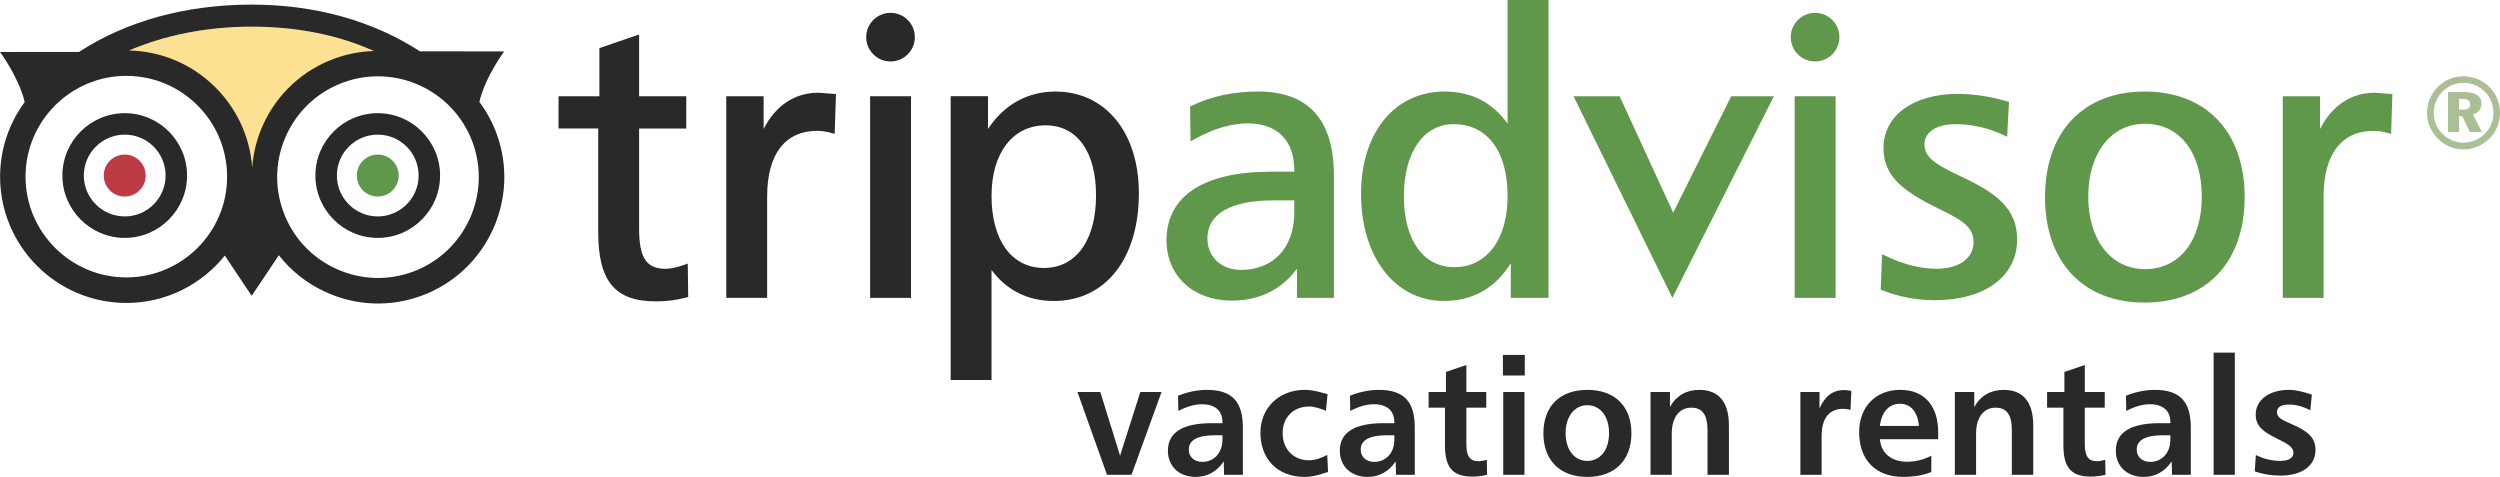
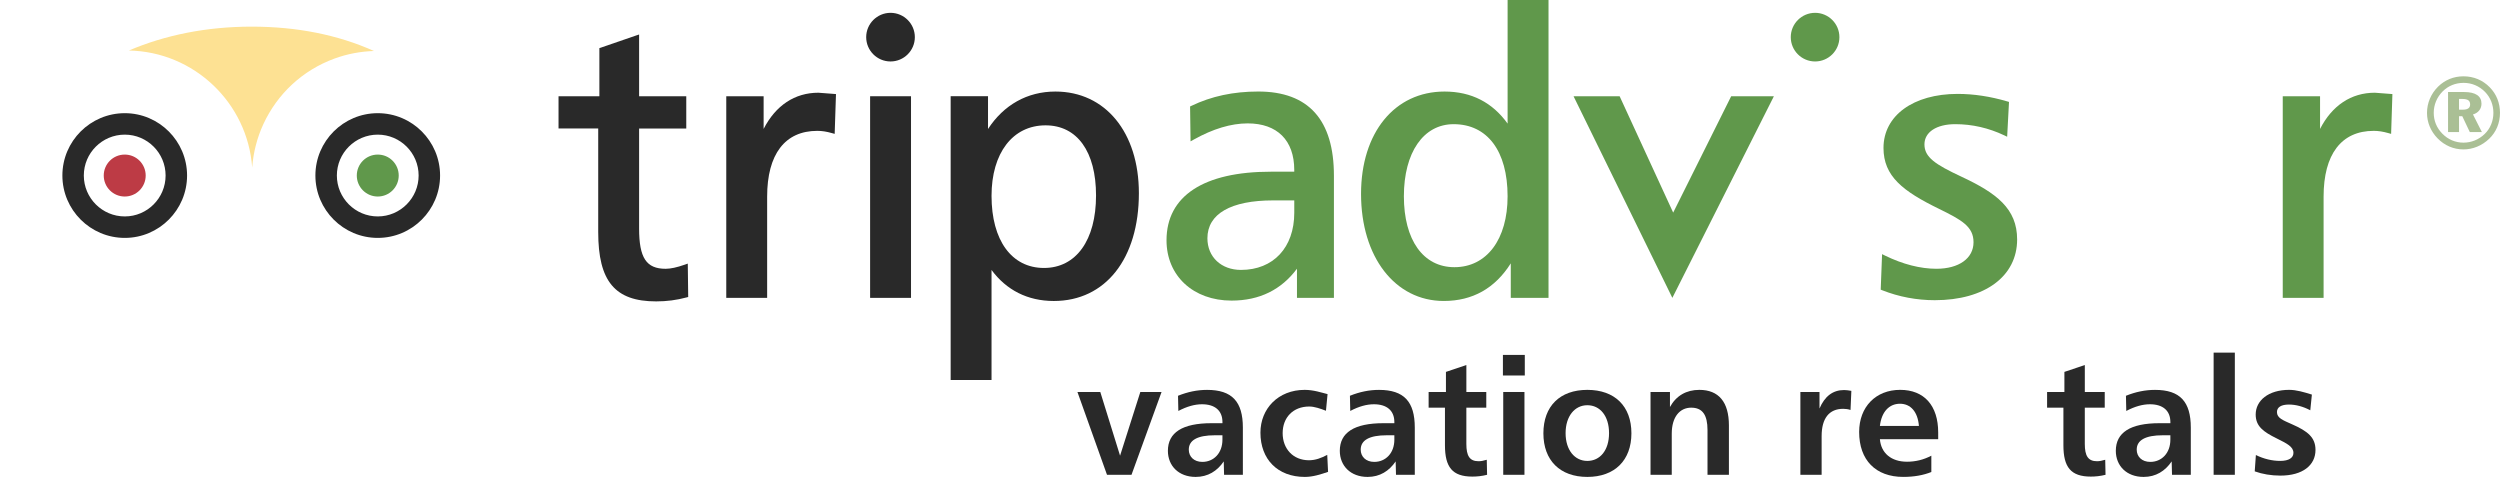
<svg xmlns="http://www.w3.org/2000/svg" version="1.1" id="Layer_1" x="0px" y="0px" width="169.557px" height="32.346px" viewBox="0 0 169.557 32.346" enable-background="new 0 0 169.557 32.346" xml:space="preserve">
  <g id="g10" transform="matrix(1.25,0,0,-1.25,0,57.5)">
    <g id="g12">
      <g>
        <g id="g14">
          <g id="g20" transform="translate(214.894,41.34)">
            <g id="path22">
              <path fill="#60984B" d="M-117.73,2.644c0-0.727,0.591-1.319,1.32-1.319s1.319,0.592,1.319,1.319        c0,0.727-0.591,1.32-1.319,1.32C-117.14,3.963-117.73,3.371-117.73,2.644" />
            </g>
          </g>
          <g id="g24" transform="translate(76.346,41.542)">
            <g id="path26">
              <path fill="#292929" d="M-41.827,2.534l-1.998-0.688v-2.61h-2.216v-1.75h2.153v-5.618c0-2.675,0.911-3.763,3.144-3.763        c0.568,0,1.11,0.069,1.652,0.216l0.087,0.023l-0.023,1.812l-0.154-0.055c-0.438-0.154-0.78-0.227-1.048-0.227        c-1.048,0-1.439,0.592-1.439,2.184v5.426h2.559v1.75h-2.559v3.352L-41.827,2.534z" />
            </g>
          </g>
          <g id="g28" transform="translate(91.638,30.329)">
            <g id="path30">
              <path fill="#292929" d="M-50.205,8.675v1.773h-2.027V-0.491h2.218V5c0,2.303,0.966,3.571,2.72,3.571        c0.253,0,0.5-0.038,0.798-0.123l0.146-0.041l0.071,2.16l-0.953,0.073C-48.517,10.641-49.555,9.946-50.205,8.675" />
            </g>
          </g>
          <g id="g32" transform="translate(125.282,13.642)">
            <g id="path34">
              <path fill="#292929" d="M-68.637,17.819c-1.755,0-2.846,1.498-2.846,3.912c0,2.324,1.15,3.826,2.931,3.826        c1.715,0,2.739-1.423,2.739-3.806C-65.812,19.326-66.895,17.819-68.637,17.819 M-68.019,27.391        c-1.521,0-2.802-0.723-3.655-2.032v1.778h-2.027V11.741h2.218v5.969c0.802-1.086,1.952-1.683,3.379-1.683        c2.804,0,4.616,2.297,4.616,5.851C-63.489,25.177-65.308,27.391-68.019,27.391" />
            </g>
          </g>
          <g id="g36" transform="translate(155.313,20.267)">
            <g id="path38">
              <path fill="#60984B" d="M-85.088,14.189c0-1.886-1.135-3.101-2.891-3.101c-1.073,0-1.822,0.704-1.822,1.716        c0,1.326,1.269,2.056,3.571,2.056h1.142V14.189L-85.088,14.189z M-87.04,20.767c-1.354,0-2.542-0.254-3.633-0.779        l-0.068-0.032l0.025-1.893l0.173,0.096c1.042,0.584,2.027,0.879,2.927,0.879c1.605,0,2.527-0.921,2.527-2.526v-0.095h-1.269        c-3.651,0-5.662-1.321-5.662-3.722c0-1.927,1.451-3.272,3.528-3.272c1.529,0,2.709,0.599,3.55,1.73v-1.58h2.005v6.621        C-82.934,19.227-84.315,20.767-87.04,20.767" />
            </g>
          </g>
          <g id="g40" transform="translate(174.531,13.738)">
            <g id="path42">
              <path fill="#60984B" d="M-95.618,17.765c-1.691,0-2.741,1.474-2.741,3.847c0,2.376,1.059,3.912,2.698,3.912        c1.834,0,2.929-1.461,2.929-3.912C-92.731,19.276-93.863,17.765-95.618,17.765 M-92.731,32.262v-6.707        c-0.816,1.138-1.955,1.74-3.422,1.74c-2.709,0-4.53-2.231-4.53-5.553c0-3.422,1.845-5.81,4.488-5.81        c1.567,0,2.785,0.69,3.636,2.041v-1.872h2.048v16.16L-92.731,32.262L-92.731,32.262z" />
            </g>
          </g>
          <g id="g44" transform="translate(207.743,34.249)">
            <g id="path46">
              <path fill="#60984B" d="M-113.812,6.529l-3.147-6.314l-2.906,6.314h-2.5l5.361-10.939l5.509,10.939H-113.812z" />
            </g>
          </g>
          <g id="g48" transform="translate(220.012,34.249)">
            <g id="path50">
-               <path fill="#60984B" d="M-120.533,6.529h-2.102v-10.94h2.22v10.94H-120.533z" />
-             </g>
+               </g>
          </g>
          <g id="g52" transform="translate(226.022,28.046)">
            <g id="path54">
              <path fill="#60984B" d="M-123.827,9.927c0-1.54,1.059-2.351,3.009-3.303c1.232-0.605,1.876-0.961,1.876-1.813        c0-0.874-0.792-1.44-2.016-1.44c-0.87,0-1.831,0.248-2.784,0.714l-0.162,0.08l-0.074-1.927l0.077-0.031        c0.911-0.359,1.871-0.541,2.858-0.541c2.713,0,4.467,1.294,4.467,3.295c0,1.67-1.111,2.515-3.031,3.411        c-1.409,0.66-1.998,1.048-1.998,1.748c0,0.667,0.655,1.097,1.672,1.097c0.916,0,1.809-0.204,2.658-0.606l0.158-0.076        l0.1,1.889l-0.088,0.026c-0.921,0.272-1.83,0.409-2.698,0.409C-122.211,12.859-123.827,11.681-123.827,9.927" />
            </g>
          </g>
          <g id="g56" transform="translate(257.404,13.5)">
            <g id="path58">
-               <path fill="#60984B" d="M-141.019,17.897c-1.843,0-3.08,1.581-3.08,3.934c0,2.364,1.237,3.954,3.08,3.954        c1.873,0,3.08-1.551,3.08-3.954C-137.939,19.44-139.147,17.897-141.019,17.897 M-141.04,27.533        c-3.334,0-5.405-2.193-5.405-5.725s2.072-5.725,5.405-5.725c3.348,0,5.427,2.194,5.427,5.725S-137.693,27.533-141.04,27.533" />
-             </g>
+               </g>
          </g>
          <g id="g60" transform="translate(278.41,30.329)">
            <g id="path62">
              <path fill="#60984B" d="M-152.528,8.675v1.773h-2.024V-0.491h2.216V5c0,2.303,0.966,3.571,2.72,3.571        c0.253,0,0.5-0.038,0.798-0.123l0.146-0.041l0.07,2.16l-0.952,0.073C-150.838,10.641-151.877,9.946-152.528,8.675" />
            </g>
          </g>
          <g id="g64" transform="translate(109.066,34.249)">
            <g id="path66">
              <path fill="#292929" d="M-59.753,6.529h-2.102v-10.94h2.219v10.94H-59.753z" />
            </g>
          </g>
          <g id="g68" transform="translate(103.944,41.34)">
            <g id="path70">
              <path fill="#292929" d="M-56.946,2.644c0-0.727,0.593-1.319,1.32-1.319c0.727,0,1.32,0.592,1.32,1.319        c0,0.727-0.591,1.32-1.32,1.32C-56.354,3.963-56.946,3.371-56.946,2.644" />
            </g>
          </g>
          <g id="g72" transform="translate(295.085,32.642)">
            <g id="path74">
              <path fill="#AABF95" d="M-161.663,7.408h0.214c0.26,0,0.389,0.094,0.389,0.283c0,0.212-0.134,0.298-0.423,0.298h-0.18V7.408        L-161.663,7.408z M-161.385,8.365c0.625,0,0.941-0.223,0.941-0.631c0-0.283-0.169-0.501-0.462-0.586l0.484-0.956h-0.656        l-0.409,0.863h-0.175V6.193h-0.596v2.173L-161.385,8.365L-161.385,8.365z M-162.547,8.403        c-0.32-0.322-0.488-0.734-0.488-1.169c0-0.423,0.157-0.813,0.462-1.123c0.309-0.32,0.716-0.493,1.15-0.493        c0.425,0,0.832,0.163,1.148,0.467c0.309,0.298,0.477,0.706,0.477,1.151c0,0.435-0.159,0.832-0.455,1.137        c-0.316,0.32-0.719,0.489-1.163,0.489C-161.858,8.86-162.244,8.702-162.547,8.403 M-159.994,8.62        c0.366-0.37,0.554-0.858,0.554-1.386c0-0.548-0.205-1.041-0.587-1.406c-0.392-0.376-0.886-0.577-1.397-0.577        c-0.53,0-1.027,0.212-1.406,0.604c-0.369,0.38-0.57,0.863-0.57,1.378c0,0.529,0.212,1.039,0.602,1.425        c0.371,0.363,0.844,0.559,1.374,0.559C-160.874,9.218-160.374,9.012-159.994,8.62" />
            </g>
          </g>
          <g id="g76" transform="translate(17.486,24.735)">
            <g id="path78">
              <path fill="#BD3B45" d="M-9.581,11.741c0-0.629-0.509-1.139-1.137-1.139c-0.631,0-1.139,0.511-1.139,1.139        c0,0.629,0.509,1.137,1.139,1.137C-10.09,12.878-9.581,12.37-9.581,11.741" />
            </g>
          </g>
          <g id="g80" transform="translate(47.849,24.735)">
            <g id="path82">
              <path fill="#60984B" d="M-26.215,11.741c0-0.629-0.509-1.139-1.137-1.139c-0.631,0-1.138,0.511-1.138,1.139        c0,0.629,0.508,1.137,1.138,1.137C-26.723,12.878-26.215,12.37-26.215,11.741" />
            </g>
          </g>
          <g id="g84" transform="translate(49.555,13.195)">
            <g id="path86">
-               <path fill="#292929" d="M-27.15,18.063c-1.371-0.506-2.857-0.448-4.186,0.166c-1.326,0.612-2.334,1.702-2.839,3.071v0.001        c-0.506,1.37-0.449,2.855,0.161,4.182c0.613,1.327,1.703,2.336,3.074,2.843c2.83,1.044,5.98-0.407,7.025-3.237        C-22.869,22.262-24.322,19.11-27.15,18.063 M-42.7,17.753c-3.016,0-5.469,2.452-5.469,5.466c0,3.017,2.454,5.47,5.469,5.47        c3.015,0,5.468-2.453,5.468-5.47C-37.231,20.206-39.684,17.753-42.7,17.753 M-23.545,27.277c0.323,1.37,1.347,2.74,1.347,2.74        l-4.571,0.002c-2.564,1.657-5.68,2.536-9.133,2.536c-3.58,0-6.812-0.901-9.363-2.568l-4.29-0.002c0,0,1.012-1.354,1.341-2.716        c-0.836-1.136-1.336-2.534-1.336-4.051c0-3.777,3.074-6.851,6.852-6.851c2.16,0,4.086,1.005,5.341,2.571l1.458-2.184        l1.473,2.202c0.661-0.841,1.513-1.523,2.514-1.984c1.663-0.769,3.525-0.842,5.243-0.208c3.545,1.311,5.362,5.261,4.054,8.802        C-22.848,26.196-23.166,26.766-23.545,27.277" />
-             </g>
+               </g>
          </g>
          <g id="g88" transform="translate(14.978,19.828)">
            <g id="path90">
              <path fill="#292929" d="M-8.207,14.429c-1.225,0-2.223,0.996-2.223,2.22c0,1.223,0.997,2.218,2.223,2.218        c1.221,0,2.214-0.995,2.214-2.218C-5.993,15.426-6.986,14.429-8.207,14.429 M-8.207,20.031c-1.868,0-3.386-1.518-3.386-3.382        c0-1.866,1.518-3.385,3.386-3.385c1.863,0,3.379,1.519,3.379,3.385C-4.828,18.513-6.345,20.031-8.207,20.031" />
            </g>
          </g>
          <g id="g92" transform="translate(45.334,19.828)">
            <g id="path94">
              <path fill="#292929" d="M-24.837,14.429c-1.223,0-2.219,0.996-2.219,2.22c0,1.223,0.995,2.218,2.219,2.218        c1.222,0,2.217-0.995,2.217-2.218C-22.62,15.426-23.616,14.429-24.837,14.429 M-24.837,20.031        c-1.866,0-3.384-1.518-3.384-3.382c0-1.866,1.518-3.385,3.384-3.385c1.865,0,3.381,1.519,3.381,3.385        C-21.456,18.513-22.972,20.031-24.837,20.031" />
            </g>
          </g>
          <g id="g96" transform="translate(31.598,30.886)">
            <g id="path98">
              <path fill="#FDE193" d="M-17.312,8.371c0.766,1.662,2.134,2.928,3.852,3.561c0.711,0.262,1.437,0.393,2.155,0.415        c-1.961,0.878-4.181,1.322-6.639,1.322c-2.443,0-4.698-0.457-6.66-1.295c3.546-0.071,6.436-2.847,6.689-6.347        C-17.854,6.828-17.658,7.62-17.312,8.371" />
            </g>
          </g>
        </g>
      </g>
    </g>
  </g>
  <g enable-background="new    ">
    <path fill="#292929" d="M74.625,26.586l1.341,4.32l1.374-4.32h1.44l-2.038,5.616h-1.662l-2.005-5.616H74.625z" />
    <path fill="#292929" d="M84.294,32.202H83.02l-0.022-0.908c-0.443,0.653-1.074,1.052-1.905,1.052c-1.152,0-1.883-0.753-1.883-1.772   c0-1.24,0.986-1.872,2.958-1.872h0.742v-0.077c0-0.775-0.51-1.207-1.385-1.207c-0.487,0-1.019,0.144-1.606,0.454l-0.022-1.03   c0.665-0.267,1.307-0.399,1.972-0.399c1.695,0,2.426,0.798,2.426,2.56V32.202z M80.627,30.496c0,0.477,0.354,0.831,0.919,0.831   c0.765,0,1.363-0.587,1.363-1.507v-0.299h-0.51C81.214,29.521,80.627,29.854,80.627,30.496z" />
    <path fill="#292929" d="M89.93,27.859c-0.366-0.144-0.787-0.288-1.131-0.288c-1.107,0-1.806,0.754-1.806,1.806   c0,1.063,0.709,1.839,1.784,1.839c0.443,0,0.842-0.154,1.24-0.365l0.056,1.152c-0.487,0.166-1.02,0.343-1.573,0.343   c-1.85,0-3.014-1.196-3.014-3.002c0-1.628,1.208-2.902,3.002-2.902c0.609,0,1.142,0.188,1.551,0.288L89.93,27.859z" />
    <path fill="#292929" d="M95.954,32.202H94.68l-0.023-0.908c-0.442,0.653-1.074,1.052-1.904,1.052c-1.152,0-1.884-0.753-1.884-1.772   c0-1.24,0.985-1.872,2.958-1.872h0.742v-0.077c0-0.775-0.51-1.207-1.385-1.207c-0.487,0-1.02,0.144-1.606,0.454l-0.022-1.03   c0.665-0.267,1.308-0.399,1.973-0.399c1.694,0,2.426,0.798,2.426,2.56V32.202z M92.287,30.496c0,0.477,0.354,0.831,0.919,0.831   c0.766,0,1.363-0.587,1.363-1.507v-0.299h-0.51C92.874,29.521,92.287,29.854,92.287,30.496z" />
    <path fill="#292929" d="M99.452,26.586h1.352v1.063h-1.352v2.459c0,0.809,0.221,1.174,0.83,1.174c0.155,0,0.344-0.033,0.555-0.1   l0.021,1.02c-0.354,0.089-0.697,0.122-0.997,0.122c-1.362,0-1.86-0.643-1.86-2.127v-2.548h-1.108v-1.063h1.175v-1.363l1.385-0.465   V26.586z" />
    <path fill="#292929" d="M103.416,24.071v1.396h-1.484v-1.396H103.416z M103.393,26.586v5.616h-1.439v-5.616H103.393z" />
    <path fill="#292929" d="M110.647,29.389c0,1.839-1.141,2.957-2.99,2.957s-2.98-1.118-2.98-2.957s1.119-2.947,2.98-2.947   S110.647,27.55,110.647,29.389z M106.183,29.377c0,1.152,0.62,1.884,1.474,1.884c0.863,0,1.473-0.721,1.473-1.884   s-0.609-1.894-1.473-1.894C106.803,27.483,106.183,28.226,106.183,29.377z" />
    <path fill="#292929" d="M117.259,32.202h-1.451v-3.035c0-1.03-0.344-1.518-1.107-1.518c-0.775,0-1.318,0.631-1.318,1.761v2.792   h-1.44v-5.616h1.318v1.019c0.421-0.764,1.108-1.163,1.994-1.163c1.308,0,2.005,0.82,2.005,2.415V32.202z" />
    <path fill="#292929" d="M125.508,27.805c-0.166-0.056-0.332-0.078-0.499-0.078c-0.941,0-1.461,0.632-1.461,1.851v2.625h-1.441   v-5.616h1.297v1.118c0.354-0.83,0.908-1.251,1.662-1.251c0.144,0,0.31,0.021,0.498,0.055L125.508,27.805z" />
    <path fill="#292929" d="M131.454,29.787H127.5c0.077,0.941,0.765,1.528,1.839,1.528c0.576,0,1.13-0.133,1.65-0.409v1.107   c-0.521,0.211-1.152,0.332-1.905,0.332c-1.872,0-2.991-1.141-2.991-3.046c0-1.706,1.13-2.858,2.781-2.858   c1.628,0,2.58,1.063,2.58,2.892V29.787z M128.862,27.383c-0.73,0-1.252,0.543-1.362,1.507h2.647   C130.069,27.926,129.583,27.383,128.862,27.383z" />
-     <path fill="#292929" d="M137.899,32.202h-1.451v-3.035c0-1.03-0.344-1.518-1.107-1.518c-0.775,0-1.318,0.631-1.318,1.761v2.792   h-1.44v-5.616h1.318v1.019c0.421-0.764,1.108-1.163,1.994-1.163c1.308,0,2.005,0.82,2.005,2.415V32.202z" />
    <path fill="#292929" d="M141.397,26.586h1.352v1.063h-1.352v2.459c0,0.809,0.222,1.174,0.83,1.174c0.156,0,0.344-0.033,0.555-0.1   l0.021,1.02c-0.354,0.089-0.697,0.122-0.996,0.122c-1.363,0-1.861-0.643-1.861-2.127v-2.548h-1.107v-1.063h1.174v-1.363   l1.385-0.465V26.586z" />
    <path fill="#292929" d="M148.585,32.202h-1.273l-0.023-0.908c-0.442,0.653-1.074,1.052-1.904,1.052   c-1.152,0-1.884-0.753-1.884-1.772c0-1.24,0.985-1.872,2.958-1.872h0.742v-0.077c0-0.775-0.51-1.207-1.385-1.207   c-0.487,0-1.02,0.144-1.606,0.454l-0.022-1.03c0.665-0.267,1.308-0.399,1.973-0.399c1.694,0,2.426,0.798,2.426,2.56V32.202z    M144.918,30.496c0,0.477,0.354,0.831,0.919,0.831c0.766,0,1.363-0.587,1.363-1.507v-0.299h-0.51   C145.505,29.521,144.918,29.854,144.918,30.496z" />
    <path fill="#292929" d="M151.573,23.916v8.286h-1.439v-8.286H151.573z" />
    <path fill="#292929" d="M156.69,27.826c-0.488-0.255-0.976-0.388-1.451-0.388c-0.532,0-0.81,0.188-0.81,0.51   c0,0.41,0.41,0.554,1.03,0.831c1.053,0.465,1.584,0.886,1.584,1.739c0,1.041-0.875,1.739-2.381,1.739   c-0.621,0-1.219-0.1-1.74-0.288l0.078-1.108c0.543,0.267,1.107,0.399,1.65,0.399c0.588,0,0.897-0.211,0.897-0.543   c0-0.421-0.433-0.632-1.142-0.986c-0.896-0.442-1.418-0.819-1.418-1.617c0-0.941,0.854-1.673,2.271-1.673   c0.487,0,1.008,0.155,1.54,0.321L156.69,27.826z" />
  </g>
</svg>